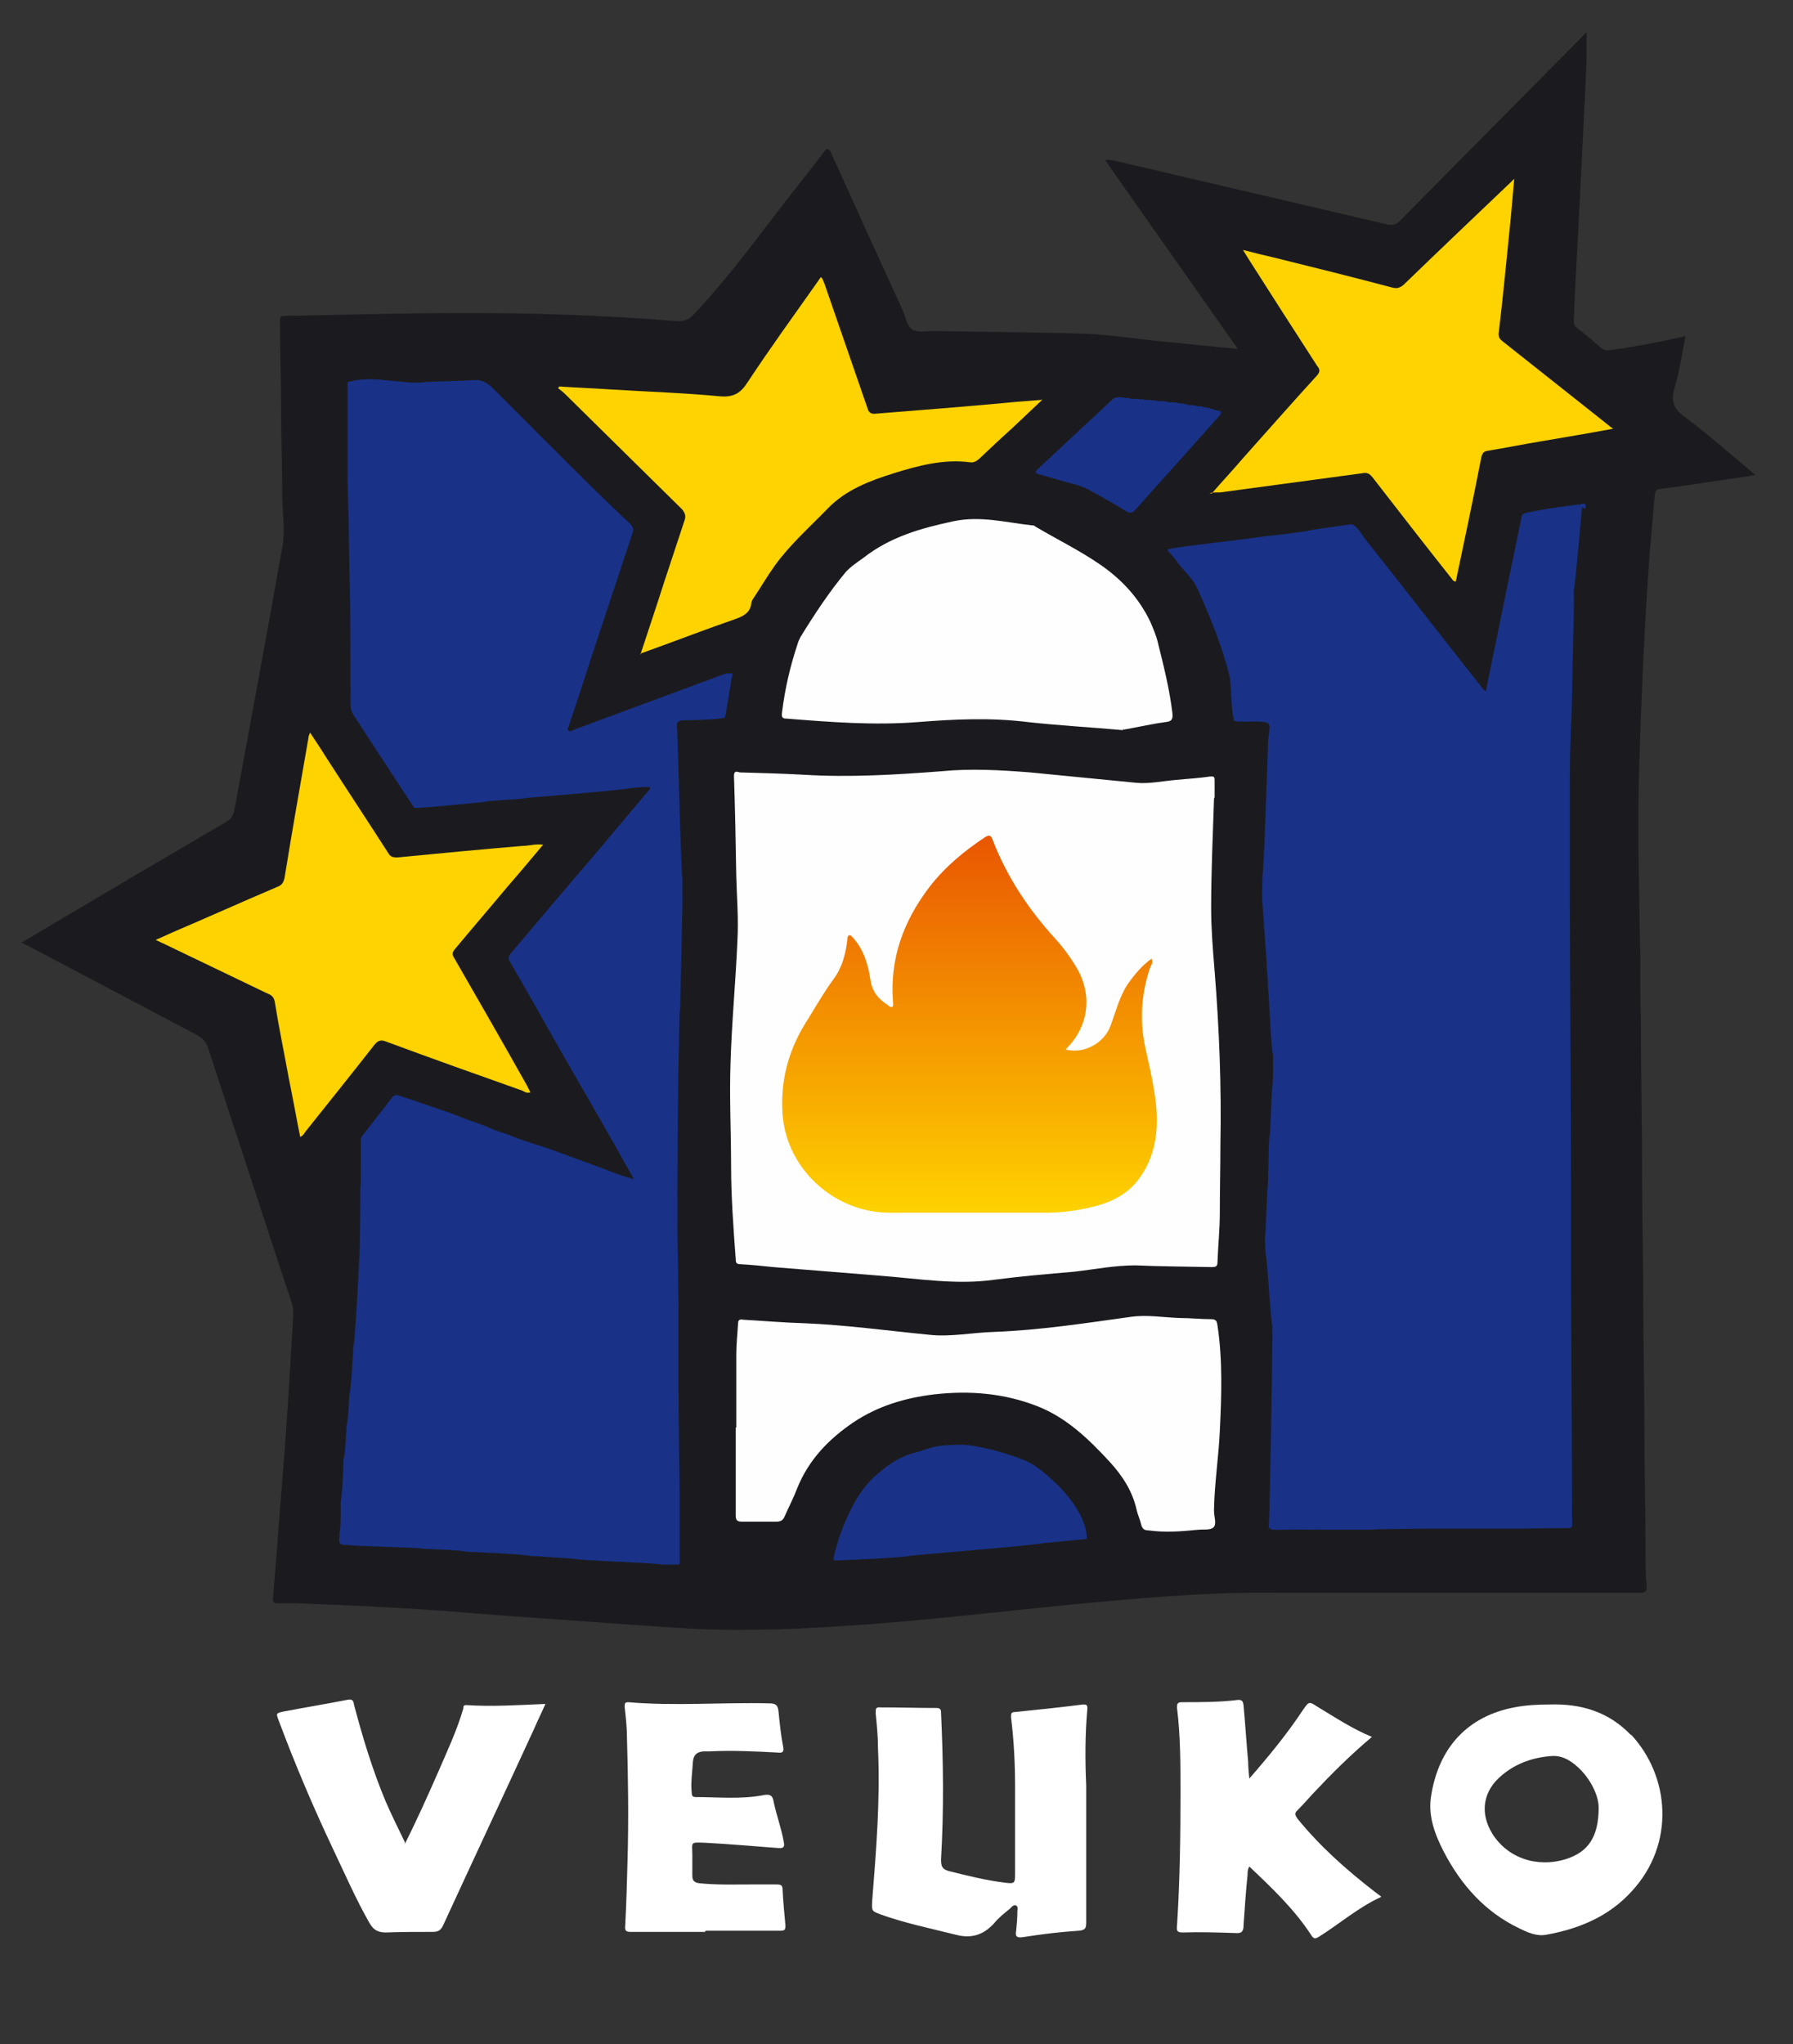
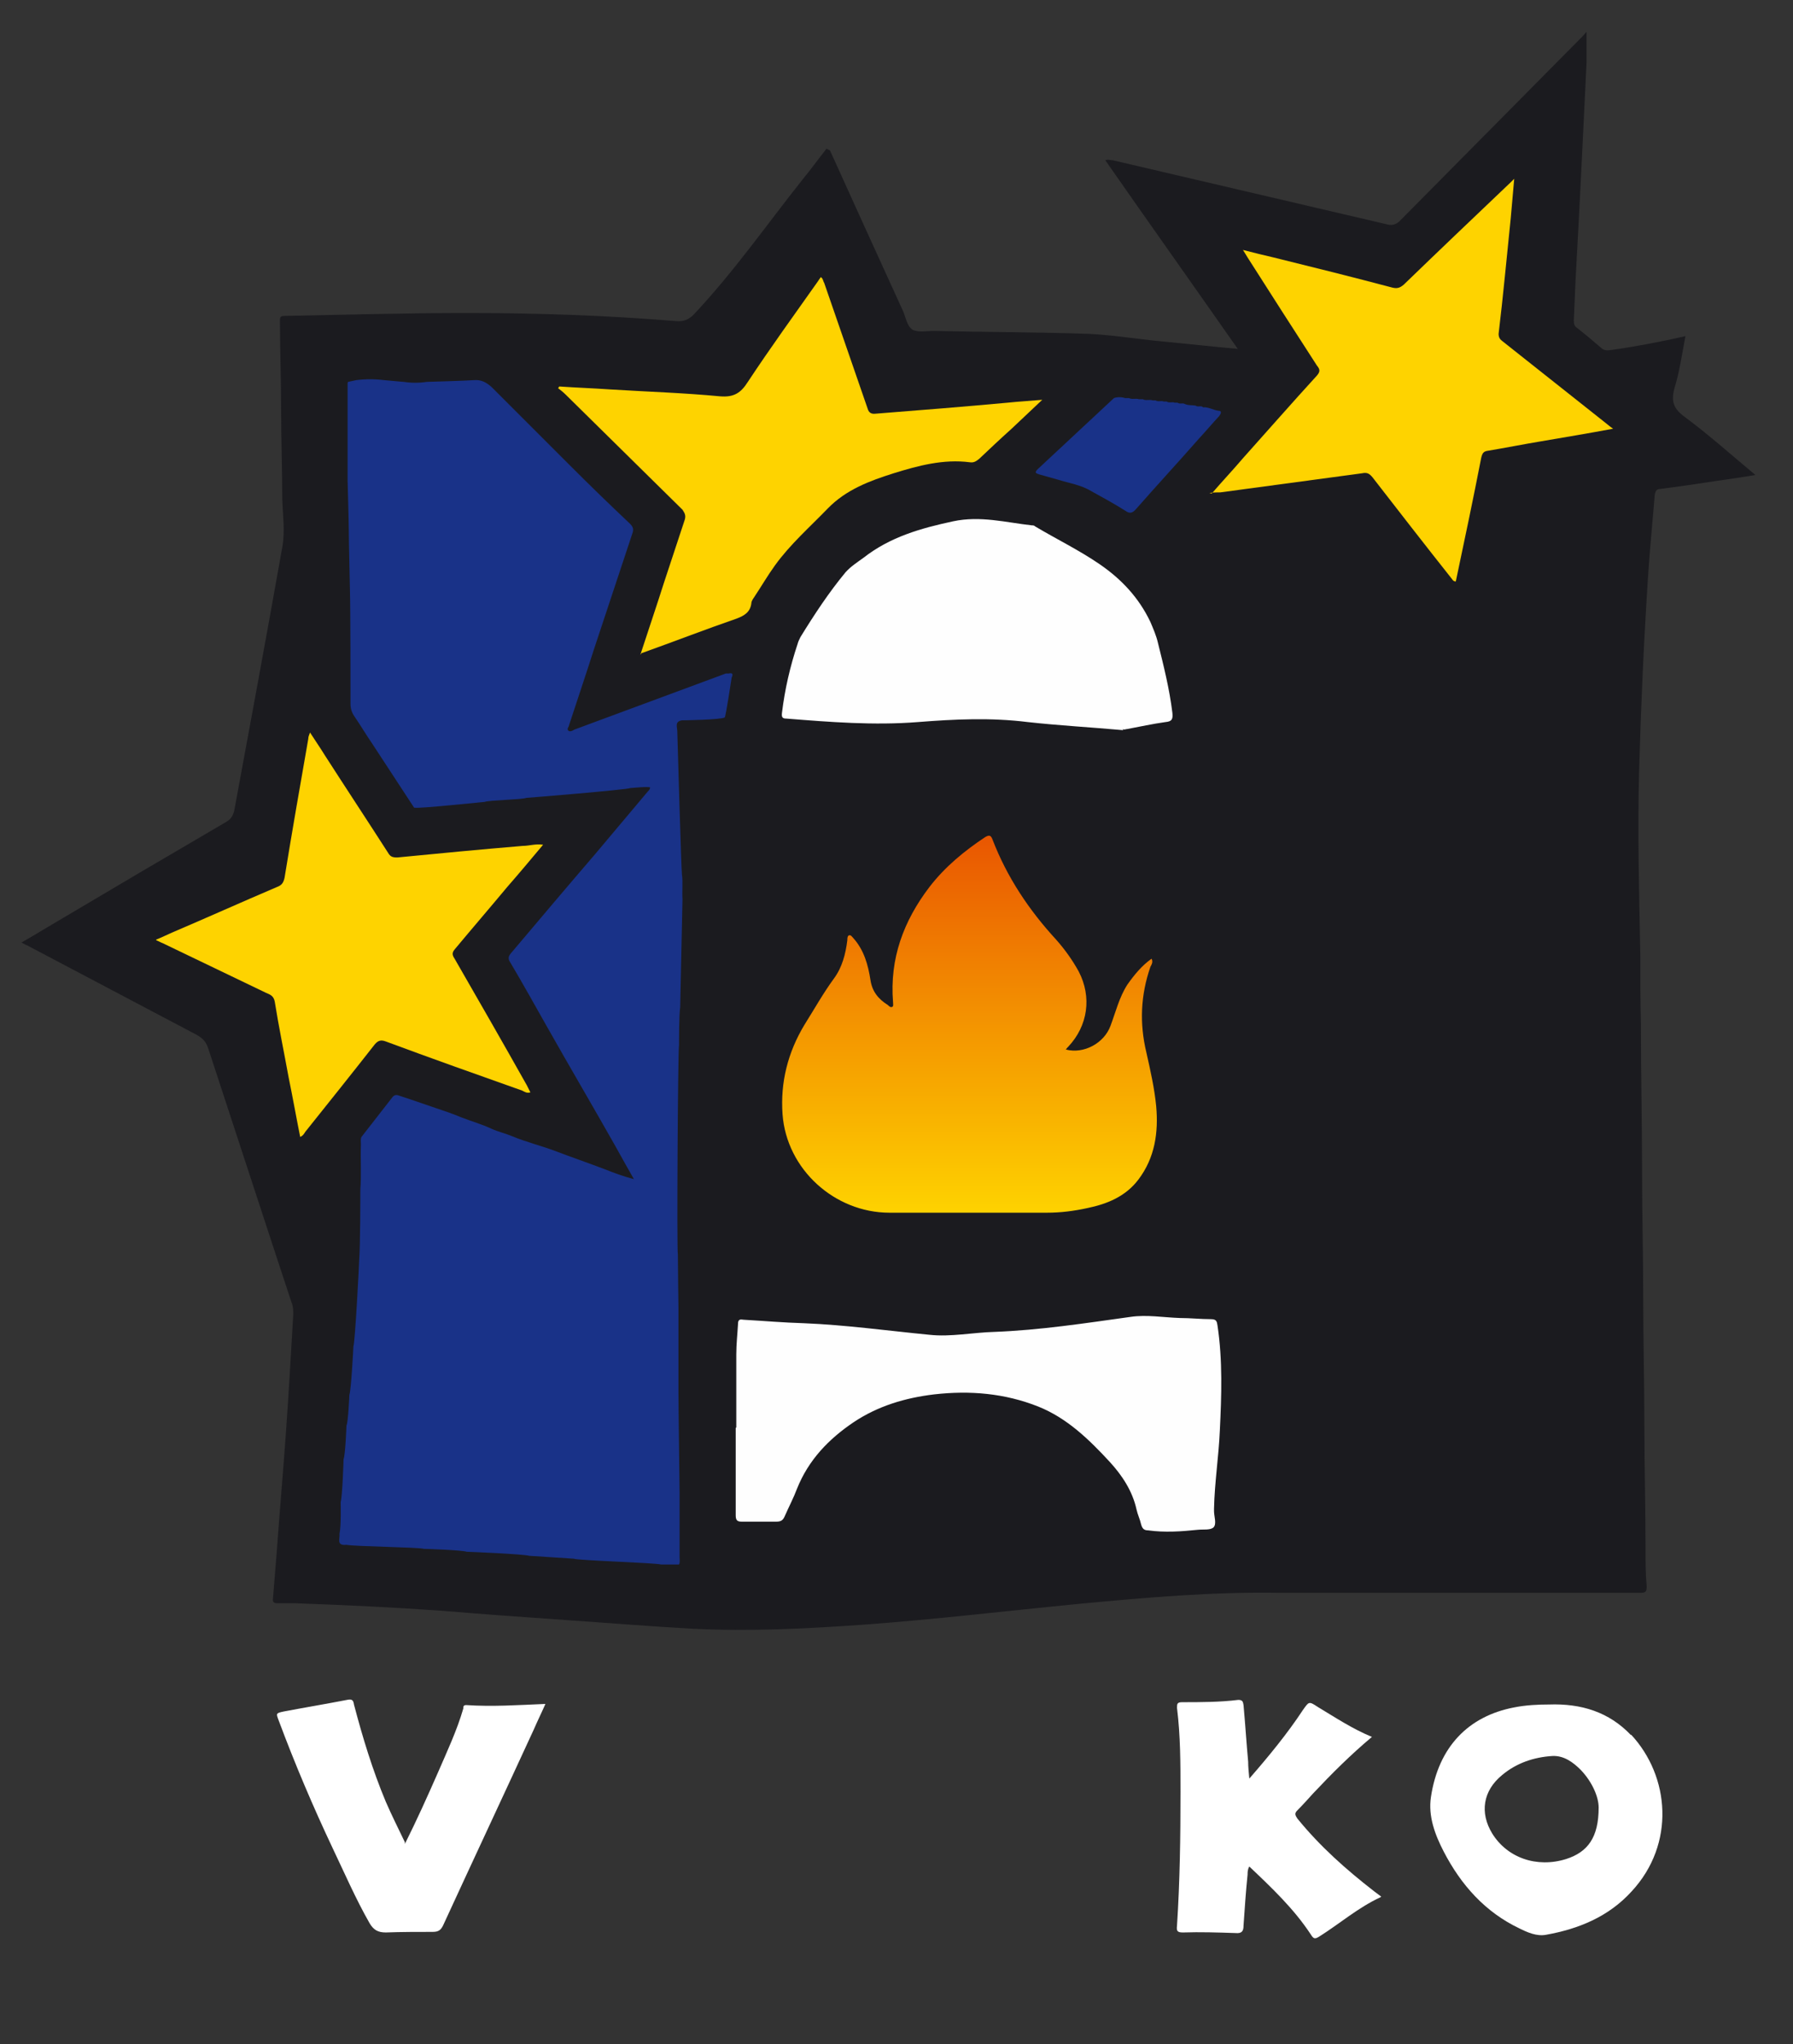
<svg xmlns="http://www.w3.org/2000/svg" id="Vrstva_1" version="1.1" viewBox="0 0 310 353.3">
  <rect x="0" y="0" width="310" height="353.3" fill="#333333" stroke="none" />
  <defs>
    <style>
      .st0 {
        fill: url(#Nepojmenovaný_přechod_28);
      }

      .st1 {
        fill: #fed300;
      }

      .st2 {
        fill: #fff;
      }

      .st3 {
        fill: #193288;
      }

      .st4 {
        fill: #1b1b1f;
      }

      .st5 {
        fill: #fefefe;
      }

      .st6 {
        fill: #193287;
      }
    </style>
    <linearGradient id="Nepojmenovaný_přechod_28" data-name="Nepojmenovaný přechod 28" x1="167.7" y1="209.5" x2="167.7" y2="144.4" gradientUnits="userSpaceOnUse">
      <stop offset="0" stop-color="#fed200" />
      <stop offset="1" stop-color="#e95601" />
    </linearGradient>
  </defs>
  <path class="st4" d="M143.5,26c4.2,9.3,8.4,18.5,12.6,27.7.5,1.1.7,2.7,1.7,3.3,1,.5,2.4.2,3.7.2,8.9.2,17.8.2,26.7.5,4.2.2,8.4.9,12.6,1.3,4.3.4,8.7.9,13.2,1.3-7.7-11-15.3-21.7-22.9-32.6.5-.2.9,0,1.3,0,15.8,3.7,31.7,7.4,47.5,11.1.8.2,1.4,0,2-.5,10.3-10.4,20.6-20.8,30.9-31.2.5-.5,1-1,1.5-1.6,0,1.8,0,3.6,0,5.4-.6,12.5-1.2,25-1.9,37.6-.1,2.3-.2,4.6-.3,6.9,0,.6.1,1,.6,1.3,1.4,1.1,2.7,2.2,4.1,3.4.5.5,1.1.5,1.7.4,4.3-.6,8.5-1.4,12.9-2.4-.6,3.1-1,6.1-1.9,9-.6,2.2-.2,3.5,1.7,4.9,4.2,3.1,8.1,6.6,12.3,10.1-2.4.4-4.5.7-6.6,1-3.3.5-6.6,1-9.8,1.4-.7,0-.9.4-1,1-.4,4.9-.9,9.8-1.2,14.7-.7,10.9-1.2,21.9-1.5,32.8-.3,10.7,0,21.5.2,32.2,0,3.9,0,7.8.1,11.8,0,8.5.2,16.9.2,25.4,0,7.2.2,14.5.2,21.7,0,7.3.2,14.6.2,21.9,0,7.2.2,14.5.2,21.7,0,2.2,0,4.3.2,6.5,0,.9-.2,1.1-1.1,1.1-14.3,0-28.6,0-43,0-6.4,0-12.9,0-19.3,0-11.6-.2-23.1.8-34.7,1.9-12.4,1.2-24.9,2.7-37.3,3.6-9.8.7-19.7,1.2-29.6.7-7.3-.4-14.6-1-21.9-1.5-7.1-.5-14.3-1-21.4-1.6-8.4-.6-16.9-1-25.4-1.3-1,0-2,0-3,0-.7,0-.9-.2-.8-.9.2-2.5.4-4.9.6-7.4.5-6.9,1.1-13.8,1.6-20.7.5-7,.9-14,1.3-20.9,0-.7,0-1.4-.3-2.1-1-3-2-6.1-3-9.1-3.8-11.6-7.6-23.2-11.4-34.8-.4-1.2-1-1.8-2.1-2.4-9.7-5.1-19.5-10.3-29.2-15.4-.3-.1-.6-.3-1-.5,1.8-1,3.4-2,5.1-3,10.1-6,20.3-12,30.4-17.9.8-.5,1.1-1.1,1.3-1.9,2.8-15.1,5.6-30.3,8.3-45.5.5-2.7.1-5.5,0-8.3,0-5.3-.2-10.6-.2-15.8,0-5-.2-10-.2-15,0-.6,0-.9.8-.9,10.5-.2,21-.5,31.5-.5,12.1,0,24.1.4,36.2,1.4,1.2.1,2.1-.2,3-1.1,6.9-7.3,12.6-15.5,18.8-23.3,1.4-1.7,2.7-3.5,4.2-5.4Z" />
-   <path class="st2" d="M187.8,308.6c0,7.9,0,15.7,0,23.6,0,1-.1,1.4-1.3,1.5-3.2.2-6.4.6-9.6,1.1-1.2.2-1.4-.2-1.2-1.2.1-1.1.2-2.1.2-3.2,0-.4.2-.9-.3-1.1-.4-.1-.7.3-1,.6-1,.8-2,1.6-2.8,2.6-1.8,1.9-3.8,2.6-6.5,1.9-4.4-1.1-8.8-2-13-3.5-1.6-.6-1.6-.6-1.5-2.4.7-8.8,1.4-17.5,1-26.3,0-2-.2-4.1-.4-6.1,0-.8,0-1.1.9-1,3.2,0,6.4.1,9.6.1.7,0,.8.3.8.8.4,8.5.5,16.9,0,25.4,0,1.3.3,1.7,1.4,2,3.2.8,6.4,1.6,9.7,2,1.6.2,1.7.1,1.7-1.5,0-5,0-10.1,0-15.1,0-4-.2-8-.7-12,0-.6,0-.9.7-.9,3.9-.4,7.8-.8,11.7-1.3.6,0,.8,0,.8.7-.4,4.4-.4,8.9-.2,13.3Z" />
  <path class="st2" d="M238.7,327.9c-3.9,1.8-7.1,4.6-10.6,6.8-.8.5-1,.4-1.5-.4-2.9-4.4-6.7-8-10.6-11.7-.3.5-.3,1-.3,1.4-.3,2.9-.5,5.9-.7,8.8,0,1-.3,1.4-1.4,1.3-3-.1-6.1-.2-9.1-.1-1,0-1.1-.3-1-1.2.5-7.7.6-15.4.6-23.1,0-4.8,0-9.7-.6-14.5,0-.7,0-1,.9-1,3.2,0,6.5,0,9.7-.4.8,0,.8.4.9.9.3,3.3.5,6.5.8,9.8,0,.9.1,1.8.2,2.9,3.4-3.9,6.6-7.8,9.3-11.9,1-1.4,1-1.5,2.5-.5,3,1.8,6,3.8,9.4,5.2-3.7,3.1-7,6.4-10.2,9.8-.9,1-1.8,2-2.7,2.9-.5.5-.4.8,0,1.4,3.9,4.8,8.4,8.8,13.3,12.6.4.3.8.6,1.2.9Z" />
  <path class="st2" d="M70,318.7c2.1-4.2,3.9-8.2,5.7-12.3,1.6-3.7,3.3-7.3,4.4-11.1,0-.3,0-.6.5-.6,4.5.3,9,0,13.7-.2-.7,1.6-1.4,3-2,4.4-5.2,11.3-10.5,22.6-15.7,33.9-.4.8-.8,1.1-1.8,1.1-2.7,0-5.4,0-8.1.1-1.3,0-2.1-.4-2.8-1.6-2.4-4.2-4.3-8.6-6.4-13-3.4-7.2-6.5-14.5-9.3-22-.5-1.3-.5-1.3.9-1.6,3.7-.7,7.3-1.3,10.9-2,.9-.2,1.1.1,1.2.8,1.5,5.7,3.2,11.3,5.5,16.8,1,2.3,2.1,4.5,3.3,7Z" />
-   <path class="st2" d="M121.9,333.9c-4.3,0-8.6,0-12.8,0-.9,0-1.1-.2-1-1.1.2-3.8.3-7.6.4-11.4.2-7,.1-14-.1-21,0-1.8-.2-3.6-.4-5.4,0-.5,0-.8.6-.8,8.1.7,16.3,0,24.4.2,1.1,0,1.5.3,1.6,1.4.2,2,.4,4,.8,6.1.2,1-.2,1.1-1,1-3.9-.2-7.8-.4-11.7-.2-.4,0-.7,0-1.1,0-1.1.1-1.7.6-1.8,1.8-.1,1.8-.4,3.6-.2,5.4,0,.5.2.7.7.7,3.8,0,7.7.4,11.5-.3,1.4-.3,1.8,0,2,1.3.5,2.3,1.3,4.4,1.7,6.7.2.9,0,1.2-1,1.1-4.2-.3-8.4-.7-12.5-.9-2.8-.1-2.3-.2-2.3,2.2,0,1.2,0,2.3,0,3.5,0,.9.4,1.2,1.3,1.3,3,.3,5.9.2,8.9.2,1.5,0,3,0,4.4,0,.6,0,1,.1,1,.8.1,2.1.3,4.2.5,6.3,0,.8-.2.9-.9.9-4.3,0-8.6,0-12.9,0,0,0,0,0,0,0Z" />
-   <path class="st6" d="M273.5,87.7c0,.2-1.1,13.2-1.4,14.2,0,.6,0,6.1-.1,8.2,0,.5-.2,7.9-.2,9.9,0,.5-.1,3.2-.1,4-.2,2-.3,10.6-.3,10.9,0,6.4,0,12.8,0,19.2,0,.3.2,40.4.2,51.2,0,5.2,0,10.4,0,15.5,0,.4.2,34.4.2,42,0,.5.2,1-.3,1.3-2.2,0-7.6.1-8,.1-5.8,0-11.5,0-17.3,0-.4,0-5.8.1-8,.1-.3.2-12.1,0-17.7.1-.9,0-1.3-.2-1.1-1.1.1-.9.6-27.6.6-34-.3-.6-.9-12.1-1.2-12.7,0-.2-.2-2.6,0-3.6,0-.5.3-6.7.3-7.2.3-1.4.1-8.6.5-10.1,0-.5.3-6.7.3-7.2.3-1.4.2-5.6.2-6.2-.3-.7-.7-9.6-.7-9.6l-.2-2.4v-.9s-.2-2.4-.2-2.4v-.7s-.7-9.6-.7-9.8c-.2-1.4,0-5.1,0-5.5.3-1.5.9-23,1-23.5.4-2.8.4-2.7-2.3-2.8-1.2,0-2.4.1-3.7-.1v-.5c-.4-.7-.5-6.6-.7-7.2-1.3-5.2-3.3-10.1-5.5-15-.7-1.7-2.1-2.9-3.2-4.3-.6-.8-1.2-1.6-1.9-2.3-.2-.3-.2-.4.2-.4.4-.3,15.1-1.9,15.6-2.1,0,0,8.4-.9,8.9-1.2,0,0,6.3-.9,7-1,1.1.5,1.6,1.6,2.2,2.4,6.9,8.7,13.7,17.5,20.6,26.2,0,0,.2.1.4.3.8-4.2,1.7-8.2,2.5-12.3,1.2-6,2.5-12,3.7-18,0-.1.1-.2.2-.3.2-.5,9.4-1.7,9.6-1.7.6,0,1.5-.6,1.2.7Z" />
+   <path class="st2" d="M121.9,333.9Z" />
  <path class="st3" d="M71.6,139.6c-2.4-3.7-4.8-7.3-7.2-11-1.1-1.6-2.1-3.3-3.2-4.9-.4-.6-.6-1.3-.6-2,0-2.5,0-16.6-.1-19.8,0-.4-.2-8.5-.2-10.5,0-1.3-.2-8.2-.2-8.3,0-5.6,0-11.2,0-16.8,0-.1,0-.2.1-.3l1.4-.3c1.6-.2,3.2-.2,4.8,0,.2,0,3.1.3,3.4.3,1.3.2,2.7.2,4,0,.2,0,7-.2,8.2-.3,1.2-.1,2.1.4,3,1.2,4.5,4.5,9,9,13.5,13.5,3.4,3.4,6.9,6.8,10.4,10.1.6.6.7,1,.4,1.8-2.2,6.6-4.4,13.3-6.6,19.9-1.4,4.4-2.9,8.8-4.3,13.1,0,.3-.5.7-.1,1,.3.2.7,0,1-.2,8.7-3.2,17.5-6.5,26.2-9.7.1,0,.3,0,.5,0,.8-.2.7.3.5.7,0,0-1,6.7-1.2,6.9-.7.4-7,.5-7.4.5-1.3.2-.8,1.2-.8,1.9,0,.6.7,24.1.8,24.7.2,1.4,0,2.9.1,4.3,0,.5-.4,18.2-.4,18.7-.2,1.2-.2,6-.2,6.5-.2,1.2-.4,35.9-.2,36.2,0,2.6.1,8.8.1,9.2,0,4.8,0,9.6,0,14.5,0,2.6.2,17,.2,17.7,0,3.7,0,7.3,0,11,0,.4.1.8-.1,1.2h-3.1c-1.2-.3-14.5-.7-15.1-1-.2,0-7.4-.5-7.7-.5-.9-.3-10.5-.7-10.8-.7-.9-.3-7.1-.5-7.4-.5-1-.3-11.9-.4-13.4-.7-1.8.2-1.1-1.1-1.2-1.9.3-1.4.2-5.1.2-5.5.3-1,.5-7.1.5-7.4.3-.7.5-5.5.5-5.8.3-.6.5-5.1.5-5.3.3-.7.7-8.1.7-8.4.3-.7,1-14.4,1-14.9.2-2.6.2-11.2.2-12.2.2-2.6,0-5.2.1-7.8,0-.4-.1-.9.1-1.3,1.8-2.3,3.5-4.5,5.3-6.8.3-.4.6-.5,1-.4,2.2.7,4.4,1.5,6.5,2.2,1.5.5,3,1,4.4,1.6,1.8.7,3.6,1.2,5.3,2,1.1.5,2.4.8,3.6,1.3,2.4,1,4.9,1.6,7.3,2.5,2.9,1.1,5.8,2.1,8.7,3.2,1.5.6,3.1,1.2,5,1.7-1.2-2.1-2.2-3.9-3.2-5.7-3.9-6.9-7.9-13.7-11.8-20.6-2.1-3.7-4.2-7.5-6.4-11.2-.4-.6-.3-1,.1-1.5,4.9-5.8,9.8-11.6,14.7-17.3,3-3.6,6-7.1,9-10.7.2-.2.4-.4.4-.7-.3-.2-3.3.1-3.4.1-.6.3-17.8,1.7-18,1.7-.6.3-6.6.4-7.2.7-.2,0-11.6,1.2-12.1,1Z" />
-   <path class="st5" d="M209.9,138c-.2,6.3-.5,12.6-.5,18.9,0,3.6.3,7.3.6,10.9.8,10,1.2,20,1,30.1,0,3.9-.1,7.8-.1,11.7,0,2.8-.3,5.7-.4,8.5,0,.8-.3.9-1,.9-4.4-.1-8.8-.1-13.2-.3-3.6,0-7.1.7-10.6,1.1-4.7.4-9.3.8-13.9,1.4-6.5.9-13-.2-19.5-.7-6.2-.5-12.4-1-18.6-1.5-1.9-.2-3.8-.4-5.7-.5-.7,0-.8-.3-.8-.9-.4-5.4-.8-10.8-.8-16.2,0-5.8-.3-11.7-.1-17.5.2-7.1.9-14.3,1.2-21.4.2-3.7-.1-7.3-.2-11-.1-5.8-.2-11.6-.4-17.4,0-1,.6-.7,1-.6,3.7.1,7.3.2,11,.4,8,.5,16,0,23.9-.6,5.1-.5,10.2-.2,15.3.2,6.1.6,12.2,1.2,18.4,1.8,2.2.2,4.5-.3,6.8-.5,2-.2,4-.3,6-.6.5,0,.7,0,.7.6,0,1,0,2,0,3h0Z" />
  <path class="st5" d="M194.2,126.2c-5.5-.5-11.1-.8-16.5-1.4-6.4-.8-12.7-.5-19,0-7.6.6-15.2,0-22.7-.6-.7,0-.9-.2-.8-1,.5-4.1,1.4-8,2.7-11.9.1-.4.3-.8.5-1.2,2.4-3.9,4.9-7.7,7.8-11.2.9-1,2-1.7,3.1-2.5,4.6-3.6,9.9-5.1,15.5-6.3,4.7-1,9.1.2,13.6.7.2,0,.4,0,.6.2,3.7,2.2,7.6,4.1,11.1,6.5,3.8,2.6,6.8,5.8,8.8,10,.5,1.2,1,2.3,1.3,3.6,1,4,2,8,2.5,12.1.1,1,0,1.5-1.2,1.6-2.2.3-4.4.8-6.6,1.2-.3,0-.5.2-.8,0Z" />
  <path class="st1" d="M209.5,85.3c1.9-2.2,3.7-4.1,5.4-6.1,4.3-4.8,8.5-9.6,12.8-14.3.6-.7.5-1.1,0-1.7-4-6.2-8-12.4-12-18.7-.2-.3-.4-.7-.8-1.3,1.9.5,3.6.9,5.3,1.3,6.9,1.7,13.7,3.4,20.5,5.2.8.2,1.3.1,2-.5,6.1-5.9,12.3-11.8,18.5-17.7.1-.1.3-.3.6-.6-.2,2.4-.4,4.6-.6,6.8-.7,6.7-1.3,13.4-2.1,20,0,.7.3,1,.7,1.3,5.9,4.7,11.9,9.4,17.8,14.1.4.3.7.6,1.3,1-4.3.8-8.5,1.5-12.6,2.2-3,.5-6,1.1-9,1.6-.8.1-1,.4-1.2,1.2-1.4,7.2-2.9,14.3-4.4,21.4-.5,0-.6-.4-.8-.6-4.6-5.8-9.1-11.6-13.6-17.4-.5-.6-.9-.9-1.8-.7-8.1,1.1-16.3,2.2-24.5,3.3-.5,0-1.1,0-1.9.1Z" />
  <path class="st5" d="M127.3,246.7c0-4.2,0-8.4,0-12.6,0-1.8.2-3.5.3-5.3,0-.8.4-.8,1-.7,3.5.2,6.9.5,10.4.6,7.3.3,14.5,1.3,21.7,2,3.7.4,7.5-.4,11.2-.5,7.9-.3,15.7-1.5,23.6-2.6,2.8-.4,5.6.1,8.5.2,1.8,0,3.6.2,5.4.2.9,0,1,.4,1.1,1.1.9,6,.7,12.1.4,18.2-.2,4.5-.9,8.9-1,13.4,0,.2,0,.3,0,.5,0,.9.5,2.2-.1,2.8-.6.5-1.7.3-2.7.4-2.9.3-5.7.5-8.6.1-.7,0-1-.3-1.2-1-.2-.9-.6-1.7-.8-2.6-.7-3.2-2.5-5.9-4.6-8.2-3.6-3.9-7.4-7.6-12.4-9.6-5.8-2.3-11.8-2.8-18-2.1-5,.6-9.7,2-13.9,4.8-4.3,2.9-7.8,6.5-9.8,11.5-.6,1.6-1.4,3.1-2.1,4.7-.3.7-.6,1-1.5,1-2,0-3.9,0-5.9,0-.8,0-1.1-.2-1.1-1.1,0-5,0-10.1,0-15.1,0,0,0,0,0,0Z" />
  <path class="st1" d="M27,162.4c1-.4,1.8-.8,2.7-1.2,6.1-2.6,12.1-5.3,18.2-7.9.8-.3,1.1-.7,1.3-1.6,1.3-8,2.7-16,4.1-24,0-.3.1-.6.3-1.1.9,1.4,1.8,2.7,2.6,4,3.6,5.6,7.3,11.2,10.9,16.8.4.7.8.8,1.6.8,7.2-.7,14.5-1.4,21.7-2,1.1,0,2.2-.4,3.5-.2-2.1,2.5-4.1,4.9-6.2,7.3-3,3.6-6.1,7.2-9.1,10.8-.5.6-.4,1,0,1.6,4.2,7.3,8.4,14.6,12.5,21.9.2.4.4.8.6,1.2-.6.2-1-.1-1.4-.3-7.9-2.8-15.8-5.6-23.6-8.5-.8-.3-1.3-.2-1.9.5-4,5.1-8,10.1-12,15.1-.2.3-.4.7-.9.9-.7-3.5-1.3-6.9-2-10.3-.8-4.4-1.7-8.7-2.4-13.1-.2-1-.8-1.2-1.5-1.5-6-2.9-11.9-5.7-17.9-8.6-.3-.1-.6-.3-1.1-.5Z" />
  <path class="st1" d="M110.7,113.2c1.4-4.3,2.8-8.4,4.1-12.5,1.2-3.6,2.4-7.3,3.6-10.9.2-.7,0-1.1-.4-1.7-6.7-6.6-13.4-13.2-20.2-19.9-.4-.4-.9-.8-1.3-1.1,0,0,.1-.2.2-.3,2.9.2,5.8.3,8.7.5,6.4.4,12.8.6,19.1,1.2,2.4.2,3.6-.6,4.8-2.5,3.9-5.9,8.1-11.7,12.2-17.5.1-.2.3-.4.4-.6.4.2.4.7.6,1,2.5,7.2,5,14.5,7.5,21.7.2.7.6,1,1.4.9,7.6-.6,15.2-1.2,22.8-1.9,1.9-.2,3.8-.3,6-.5-1.9,1.8-3.6,3.4-5.3,5-1.9,1.7-3.8,3.5-5.6,5.2-.5.4-.9.7-1.6.6-4.6-.6-9,.6-13.2,1.9-4.1,1.3-8.2,2.8-11.4,6.1-3.1,3.2-6.5,6.2-9.1,9.8-1.3,1.8-2.4,3.7-3.6,5.5-.2.3-.5.7-.5,1.1-.2,1.5-1.2,2.1-2.5,2.6-5.5,1.9-10.9,4-16.5,6Z" />
-   <path class="st3" d="M144.5,269.7c-.2,0-.4,0-.4-.3.6-2.9,1.6-5.6,2.9-8.3,1.1-2.2,2.4-4.2,4.1-5.8,2-1.8,4.2-3.5,7-4.2,1.1-.3,2.2-.7,3.3-1,.8-.2,2.5-.4,4.8-.4s7.9,1.3,11.6,3c2,.9,5.2,4.1,5.2,4.1,0,0,2.2,2.2,3.3,4.2,1.1,1.7,1.5,3.6,1.5,3.8s.2.8,0,1.2c-.2,0-7.3.7-7.4.7-.5.3-22.8,2.1-23.1,2.2-.8.3-12,.8-12.8.8Z" />
  <path class="st3" d="M208,70.4c.9-.1,1.8.5,2.7.6.6,0,.4.5.1.9-1.2,1.3-2.3,2.6-3.5,3.9-3.6,4.1-7.3,8.1-10.9,12.2-.6.7-1.1.8-1.8.3-1.9-1.2-3.9-2.3-5.9-3.4-1.8-1.1-3.9-1.4-5.8-2-1.1-.3-2.1-.6-3.2-.9-.6-.2-.9-.3-.3-.9,4.4-4.1,8.8-8.2,13.2-12.3.6-.2,1.3-.2,1.9,0,.2,0,.5,0,.7,0,.5.3,1.2,0,1.7.2.2,0,.5,0,.7,0,.5.3,1.1,0,1.7.2.2,0,.3,0,.5,0,.4.3,1,0,1.4.2.2,0,.3,0,.5,0,.4.3,1,0,1.4.2.2,0,.3,0,.5,0,.4.3.8,0,1.2.2.6.3,1.3.2,1.9.3.4.3.8,0,1.2.2Z" />
  <path class="st2" d="M282,299.9c-3.8-4-8.6-5.5-14.2-5.3-1.9,0-4,.1-6,.5-7.9,1.5-13.1,6.8-14.4,15.5-.5,3.3.7,6.5,2.2,9.4,3,5.8,7.2,10.5,13.1,13.3,1.4.7,3,1.4,4.6,1.1,5.6-1,10.8-3.1,14.8-7.5,7.6-8.2,6.6-19.9-.1-27.1ZM270.8,321.3c-5.1,1.6-10.2-.2-12.8-4.4-2.2-3.6-1.6-7.4,1.7-10.1,2.5-2.1,5.5-3.1,8.7-3.3,2-.1,3.6,1.1,4.9,2.4,2.1,2.2,3.1,4.8,3.1,6.5,0,5.2-1.9,7.7-5.6,8.9Z" />
  <path class="st0" d="M184.3,181.4c3.1.8,6.6-1.1,7.7-4.1.9-2.4,1.5-4.9,2.9-7.1,1.2-1.7,2.5-3.3,4.2-4.5.3.6,0,1-.2,1.4-1.7,4.9-1.9,9.8-.7,14.8.7,3.1,1.4,6.2,1.7,9.3.4,4.5-.2,8.9-3.1,12.7-2.2,2.9-5.4,4.2-8.8,4.9-2.3.5-4.6.8-7,.8-9.1,0-18.2,0-27.2,0-9.5,0-17.8-7.5-18.5-17-.4-5.5.9-10.7,3.8-15.5,1.7-2.7,3.2-5.4,5.1-8,1.4-1.9,2-4.2,2.3-6.6,0-.3,0-.6.2-.8.4-.2.6.2.8.4,1.9,2.1,2.6,4.7,3,7.3.3,2,1.4,3.3,3,4.3.2.2.5.5.8.3.2-.1.1-.5.1-.8-.6-7.5,1.8-14,6.3-19.9,2.7-3.5,6-6.2,9.6-8.6.7-.4,1-.4,1.3.4,2.5,6.5,6.3,12.2,11,17.3,1.5,1.7,2.8,3.5,3.9,5.5,2.3,4.4,1.6,9.4-1.8,13-.1.1-.3.3-.5.6Z" />
</svg>